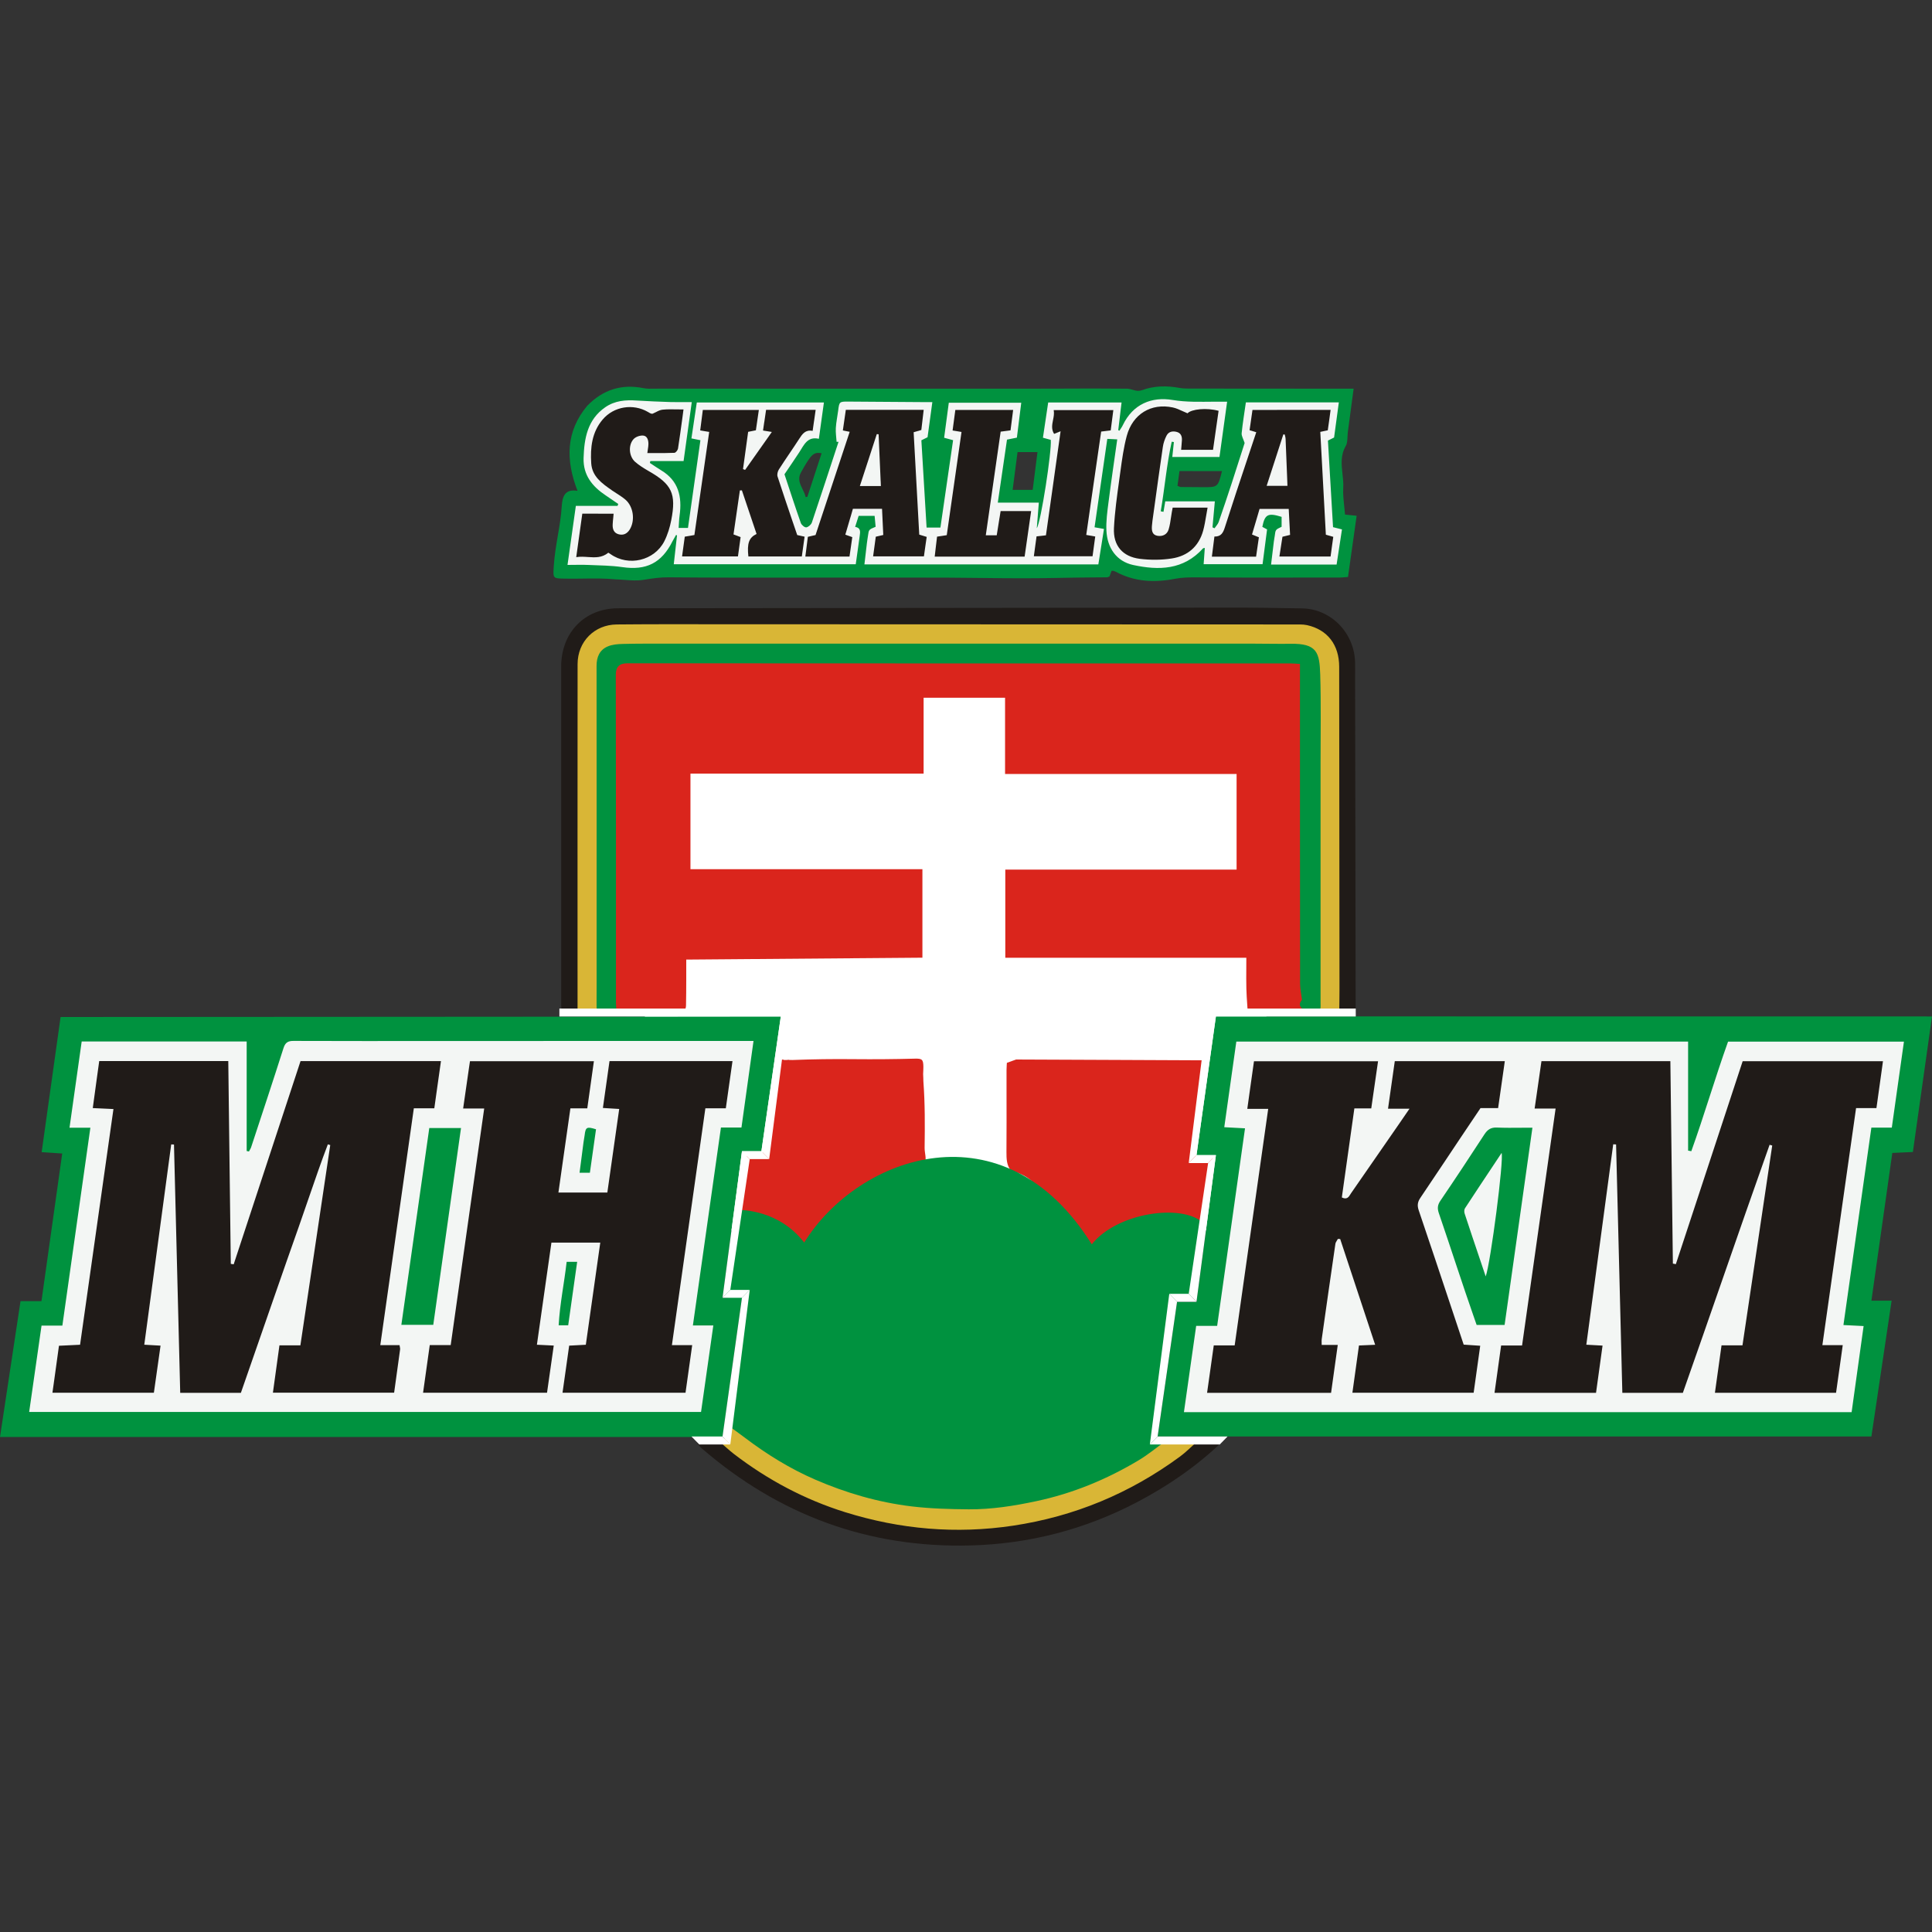
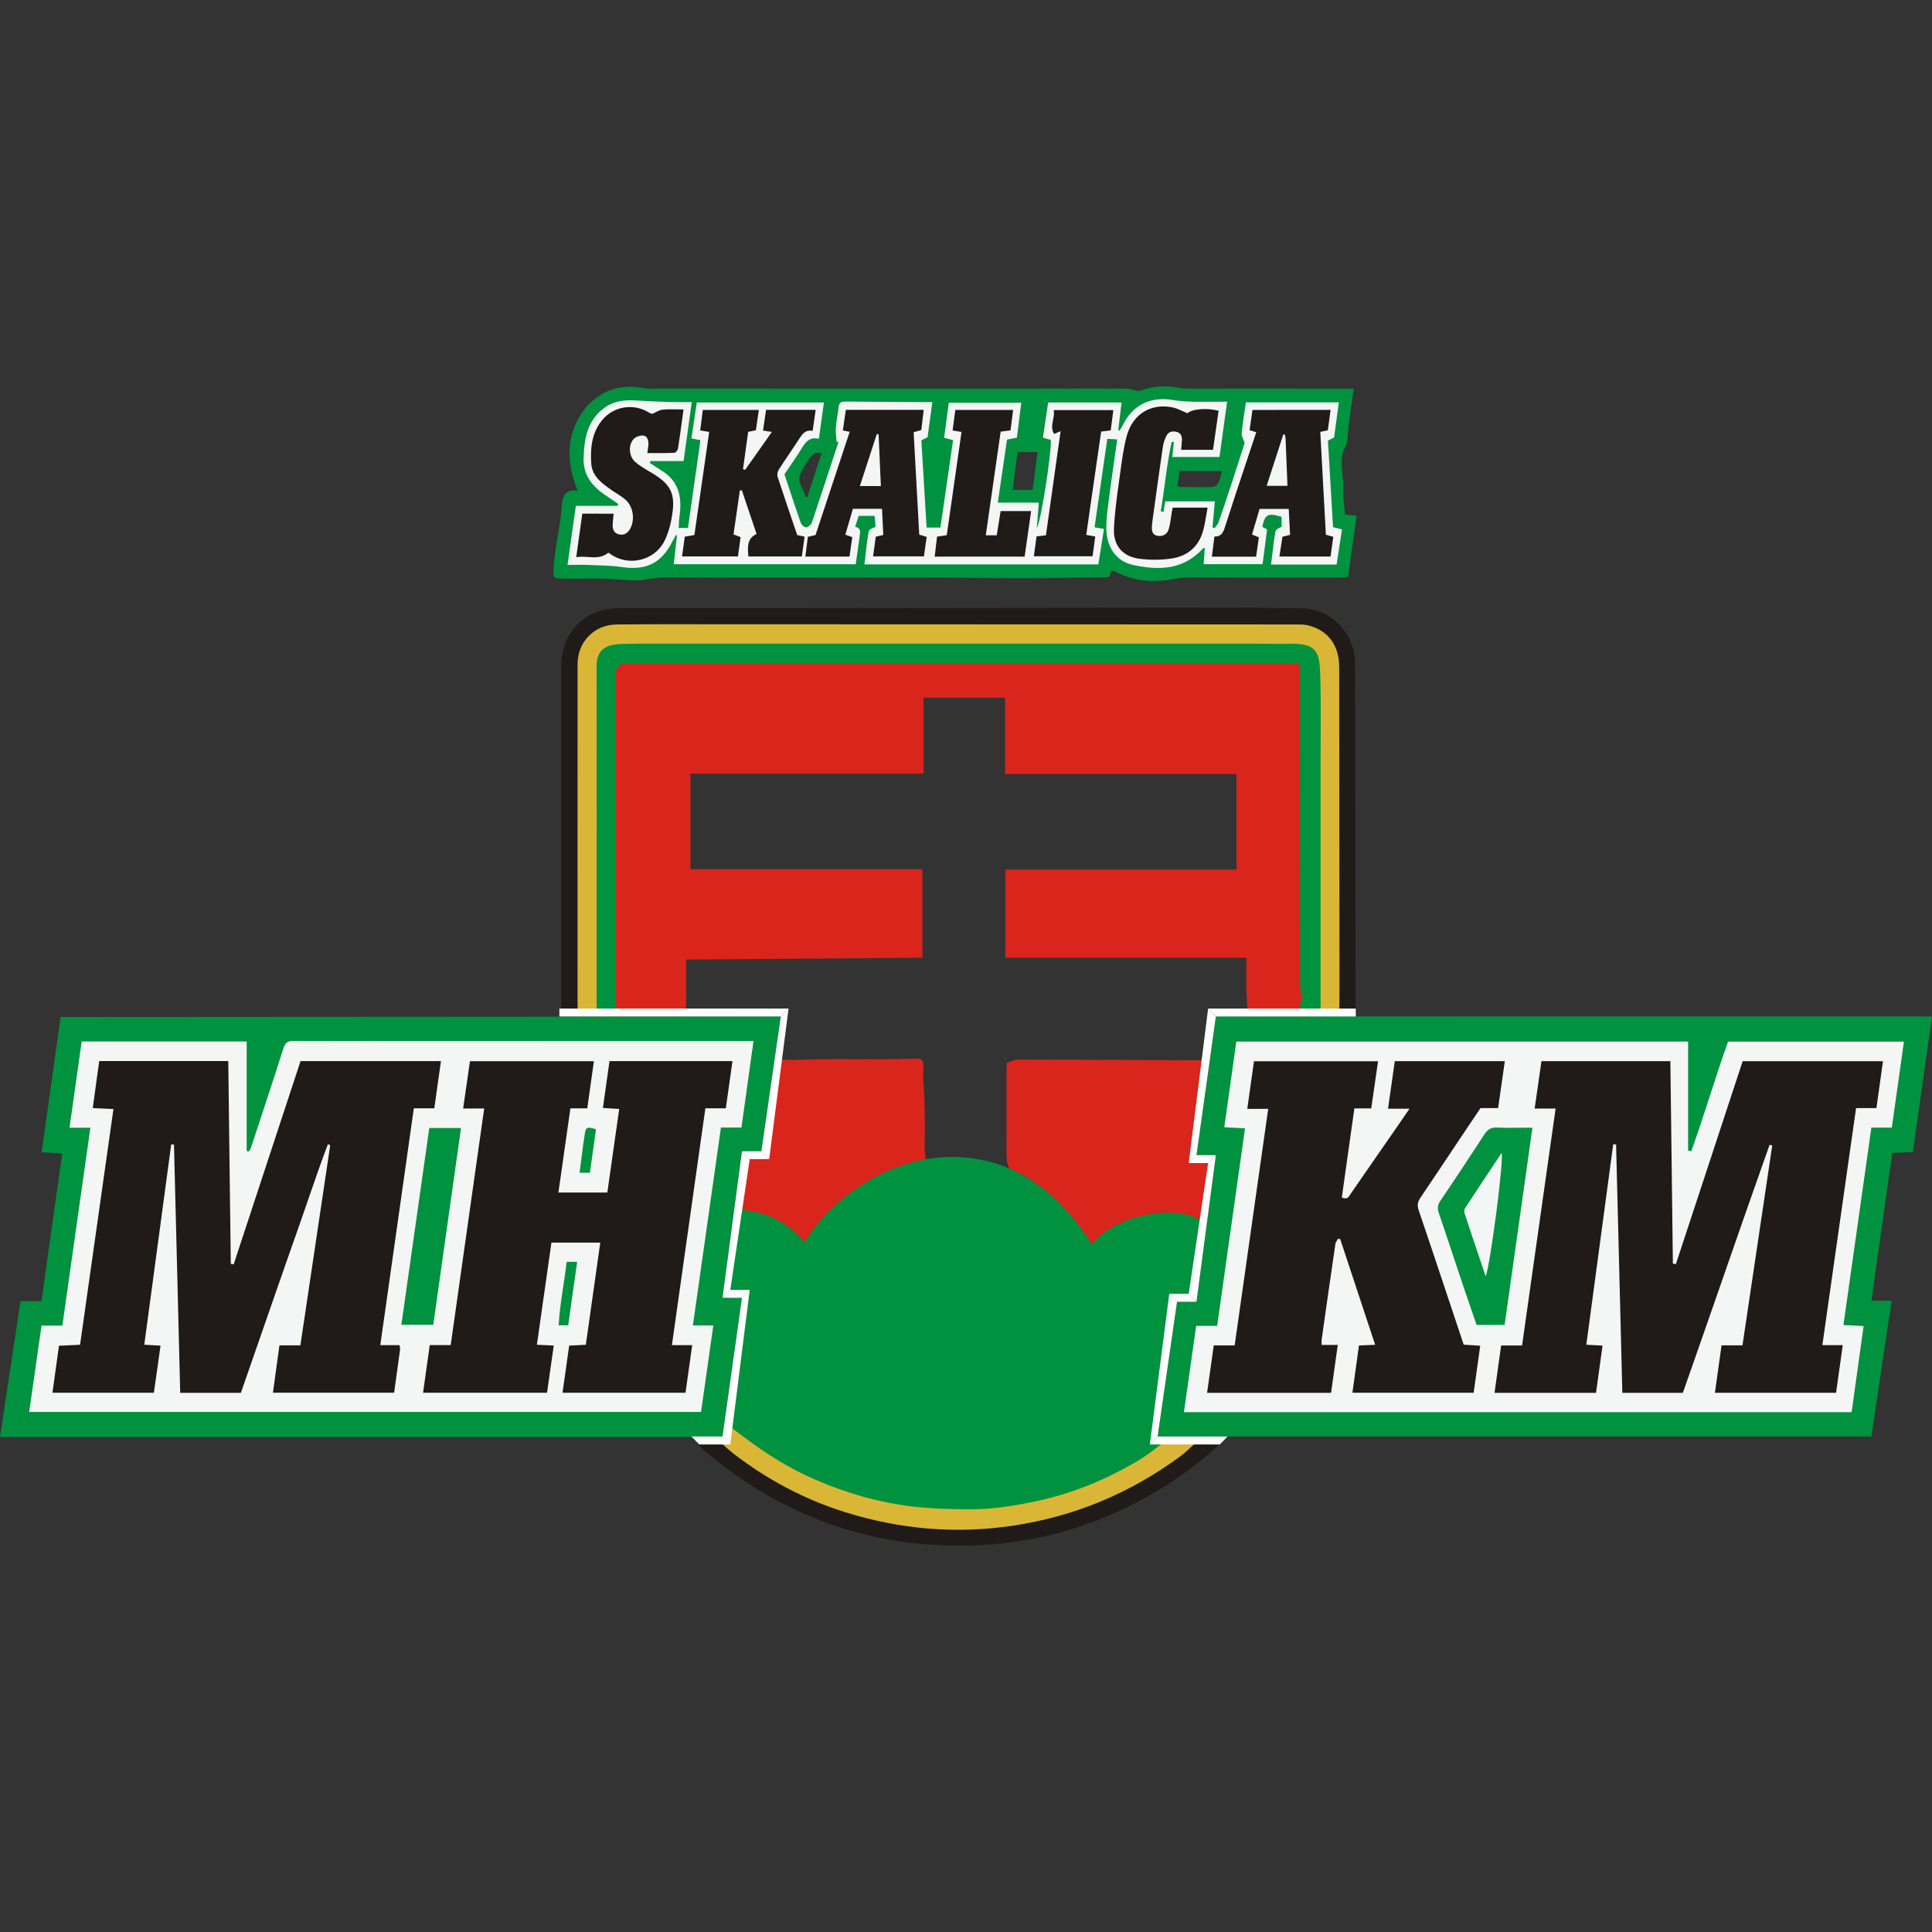
<svg xmlns="http://www.w3.org/2000/svg" width="50" height="50" viewBox="0 0 50 50" fill="none">
  <rect x="0" y="0" width="50" height="50" fill="#333333" stroke="none" />
  <path d="M15.745 26.21C15.815 26.2 15.885 26.19 15.955 26.18C16.542 26.184 17.129 26.188 17.716 26.192C17.667 26.204 17.617 26.227 17.568 26.227C16.979 26.23 16.39 26.227 15.802 26.227C15.783 26.226 15.764 26.216 15.745 26.21Z" fill="#D9B636" />
-   <path d="M33.631 26.179C33.674 26.189 33.717 26.199 33.762 26.209C33.281 26.214 32.8 26.22 32.321 26.221C32.311 26.221 32.301 26.195 32.291 26.181C32.737 26.181 33.184 26.18 33.631 26.179Z" fill="#D9B636" />
  <path d="M20.299 27.432C20.259 27.434 20.218 27.436 20.177 27.438C20.218 27.436 20.259 27.434 20.299 27.432Z" fill="#F3F6F4" />
  <path d="M26.052 27.393L26.036 27.404H26.017C26.029 27.401 26.041 27.396 26.052 27.393Z" fill="#F3F6F4" />
-   <rect x="16.689" y="17.384" width="16.086" height="14.46" fill="white" />
  <path d="M20.07 27.732C20.081 27.652 20.092 27.572 20.103 27.493C20.128 27.474 20.152 27.456 20.177 27.439C20.216 27.412 20.258 27.418 20.299 27.433C20.327 27.433 20.354 27.431 20.382 27.431C20.395 27.424 20.409 27.424 20.422 27.431C20.45 27.431 20.478 27.433 20.506 27.433C21.04 27.412 21.573 27.405 22.107 27.411C22.626 27.416 23.148 27.412 23.669 27.398C23.866 27.392 23.894 27.419 23.897 27.608C23.896 27.637 23.896 27.665 23.895 27.694C23.889 27.763 23.889 27.831 23.895 27.899C23.896 27.928 23.896 27.956 23.897 27.984C23.94 28.558 23.937 29.131 23.929 29.705C23.927 29.849 23.991 29.992 23.926 30.135C23.733 30.194 23.536 30.241 23.349 30.316C23.13 30.403 22.918 30.511 22.706 30.616C22.325 30.802 22.05 31.122 21.742 31.404C21.549 31.581 21.404 31.797 21.221 31.98C21.128 32.072 21.077 32.207 20.996 32.341C20.807 32.223 20.661 32.116 20.502 32.035C20.17 31.867 19.831 31.724 19.446 31.73C19.126 31.736 19.117 31.718 19.106 31.395C19.105 31.361 19.096 31.327 19.09 31.294C19.029 31.041 19.161 30.808 19.162 30.56C19.162 30.437 19.2 30.315 19.216 30.192C19.249 29.937 19.294 29.884 19.553 29.884C19.726 29.884 19.774 29.819 19.804 29.648C19.91 29.05 19.994 28.449 20.05 27.844C20.056 27.811 20.062 27.778 20.067 27.745C20.068 27.744 20.07 27.732 20.07 27.732Z" fill="#DA251C" />
  <path d="M32.278 25.995C32.283 26.058 32.287 26.12 32.291 26.182C32.639 26.229 32.989 26.219 33.339 26.209C33.444 26.206 33.549 26.203 33.654 26.202C33.733 26.178 33.739 26.121 33.747 26.056C33.748 26.045 33.75 26.033 33.752 26.021C33.775 25.865 33.754 25.712 33.734 25.558C33.72 25.451 33.706 25.345 33.706 25.237C33.712 23.274 33.711 21.311 33.711 19.349C33.711 18.76 33.71 18.171 33.71 17.582C33.71 17.104 33.698 17.092 33.232 17.092H20.548C20.144 17.092 19.74 17.092 19.336 17.092C18.326 17.091 17.316 17.091 16.307 17.093C15.952 17.094 15.867 17.178 15.867 17.534C15.865 20.328 15.866 23.122 15.867 25.917C15.867 25.927 15.867 25.937 15.867 25.948C15.866 26.034 15.865 26.122 15.925 26.196C16.144 26.224 16.363 26.219 16.583 26.215C16.665 26.213 16.748 26.211 16.831 26.211C16.914 26.211 16.998 26.213 17.082 26.215C17.293 26.22 17.504 26.224 17.715 26.194C17.72 26.176 17.725 26.158 17.73 26.14C17.742 26.1 17.754 26.06 17.754 26.02C17.759 25.804 17.759 25.589 17.76 25.373C17.76 25.311 17.76 25.249 17.76 25.188V24.834C19.818 24.817 21.845 24.801 23.872 24.785V22.495H17.869V20.021H23.903V18.058H26.011V20.03H32.003V22.505H26.017V24.787H32.255C32.255 24.88 32.254 24.97 32.254 25.057C32.252 25.241 32.252 25.414 32.256 25.588C32.259 25.723 32.269 25.859 32.278 25.995Z" fill="#DA251C" />
  <path d="M28.934 27.431C28.051 27.428 27.174 27.424 26.297 27.42C26.221 27.447 26.145 27.474 26.058 27.506C26.057 27.526 26.055 27.546 26.054 27.566C26.051 27.607 26.049 27.648 26.049 27.689C26.049 27.891 26.049 28.093 26.049 28.294C26.05 28.799 26.051 29.303 26.047 29.808C26.046 29.989 26.051 30.16 26.164 30.297C26.41 30.362 26.62 30.464 26.791 30.652C26.812 30.675 26.833 30.699 26.854 30.723C26.971 30.855 27.091 30.99 27.238 31.065C27.417 31.157 27.531 31.306 27.644 31.455C27.719 31.554 27.794 31.653 27.888 31.735C27.907 31.751 27.913 31.782 27.92 31.813C27.923 31.831 27.927 31.85 27.934 31.866C28.008 32.051 28.107 32.215 28.254 32.31C28.311 32.277 28.364 32.247 28.415 32.218C28.515 32.161 28.606 32.11 28.695 32.053C29.058 31.825 29.464 31.709 29.876 31.667C30.166 31.637 30.458 31.644 30.751 31.651C30.88 31.654 31.009 31.658 31.138 31.658C31.14 31.65 31.142 31.643 31.144 31.635C31.145 31.63 31.147 31.624 31.149 31.619C31.146 31.61 31.143 31.602 31.139 31.594C31.126 31.564 31.114 31.536 31.163 31.516C31.237 30.998 31.312 30.479 31.388 29.94C31.2 29.925 31.041 29.913 30.856 29.899C30.919 29.45 30.98 29.006 31.043 28.557C31.094 28.189 31.145 27.819 31.198 27.441C30.436 27.437 29.683 27.434 28.934 27.431Z" fill="#DA251C" />
  <path d="M28.255 32.204C28.904 31.382 30.585 31.142 31.131 31.644C31.227 31.828 31.144 32.014 31.121 32.192C31.071 32.574 31.005 32.955 30.962 33.338C30.937 33.559 30.871 33.625 30.639 33.615C30.445 33.608 30.363 33.671 30.336 33.874C30.239 34.597 30.141 35.321 30.031 36.043C29.973 36.423 29.92 36.805 29.886 37.176C29.952 37.265 30.051 37.232 30.117 37.279C30.192 37.407 30.078 37.455 30.013 37.505C29.812 37.659 29.591 37.785 29.373 37.912C28.184 38.6 26.904 39.008 25.544 39.099C24.105 39.196 22.698 39.011 21.349 38.451C20.454 38.079 19.636 37.583 18.886 36.964C18.854 36.938 18.82 36.913 18.803 36.873C18.785 36.553 18.874 36.247 18.914 35.934C19.003 35.223 19.098 34.514 19.215 33.808C19.224 33.756 19.228 33.697 19.185 33.647C19.121 33.604 19.043 33.627 18.971 33.619C18.773 33.601 18.717 33.537 18.746 33.338C18.794 33.005 18.822 32.669 18.89 32.337C18.947 32.06 18.965 31.777 19.015 31.498C19.027 31.43 19.022 31.358 19.081 31.309C19.205 31.316 20.157 31.309 20.812 32.157C22.218 29.895 25.988 28.562 28.255 32.204Z" fill="#00923F" />
  <path d="M34.66 26.184C34.459 26.193 34.257 26.202 34.056 26.21C34.099 26.055 34.108 25.897 34.108 25.736C34.107 23.045 34.107 20.354 34.108 17.662C34.108 17.481 34.092 17.302 34.059 17.125C34.018 16.907 33.894 16.785 33.679 16.751C33.571 16.734 33.463 16.727 33.354 16.727C27.656 16.727 21.958 16.727 16.259 16.727C16.239 16.727 16.218 16.727 16.198 16.728C15.713 16.743 15.503 16.848 15.505 17.433C15.518 20.201 15.51 22.967 15.51 25.735C15.51 25.895 15.512 26.054 15.56 26.209C15.358 26.198 15.155 26.188 14.954 26.176C14.878 26.098 14.889 25.997 14.889 25.901C14.887 23.015 14.885 20.131 14.89 17.245C14.891 16.553 15.341 16.099 16.022 16.094C17.035 16.087 18.049 16.092 19.061 16.092C23.821 16.092 28.581 16.092 33.34 16.092C33.456 16.092 33.572 16.088 33.687 16.098C34.214 16.145 34.599 16.498 34.7 17.026C34.727 17.164 34.73 17.302 34.73 17.441C34.73 20.229 34.73 23.018 34.729 25.806C34.729 25.935 34.759 26.073 34.66 26.184Z" fill="#D9B636" />
  <path d="M15.56 26.209C15.451 26.199 15.439 26.127 15.439 26.034C15.442 25.639 15.44 25.243 15.44 24.848C15.44 22.31 15.442 19.772 15.439 17.233C15.439 17 15.519 16.82 15.725 16.731C15.845 16.679 15.988 16.668 16.122 16.665C16.496 16.655 16.87 16.658 17.244 16.658C22.323 16.658 27.402 16.658 32.481 16.658C32.786 16.658 33.093 16.666 33.399 16.661C34.083 16.65 34.149 16.885 34.167 17.451C34.191 18.22 34.175 18.99 34.176 19.761C34.176 21.827 34.176 23.894 34.176 25.961C34.176 26.064 34.196 26.176 34.058 26.212C33.96 26.212 33.862 26.212 33.764 26.212C33.719 26.207 33.667 26.236 33.633 26.181C33.653 26.151 33.694 26.096 33.69 26.092C33.589 25.995 33.667 25.917 33.695 25.871C33.675 25.712 33.646 25.585 33.646 25.46C33.643 22.833 33.643 20.205 33.643 17.577C33.643 17.453 33.643 17.329 33.643 17.182C33.544 17.177 33.466 17.169 33.388 17.169C27.671 17.169 21.955 17.171 16.238 17.166C16.028 17.166 15.937 17.256 15.937 17.468C15.943 20.297 15.941 23.126 15.941 25.955C15.941 26.031 15.951 26.107 15.956 26.182C15.894 26.245 15.816 26.202 15.746 26.213C15.684 26.211 15.621 26.21 15.56 26.209Z" fill="#00923F" />
  <path d="M34.66 26.184C34.662 25.991 34.666 25.797 34.666 25.602C34.664 22.82 34.662 20.038 34.658 17.256C34.657 16.687 34.355 16.297 33.829 16.179C33.77 16.166 33.708 16.161 33.648 16.161C28.153 16.158 22.657 16.156 17.163 16.155C16.762 16.155 16.361 16.158 15.96 16.161C15.388 16.166 14.948 16.602 14.948 17.188C14.945 20.156 14.947 23.126 14.947 26.095C14.947 26.123 14.952 26.151 14.955 26.177C14.824 26.191 14.692 26.205 14.539 26.22C14.532 26.13 14.524 26.071 14.524 26.011C14.523 23.091 14.522 20.172 14.523 17.252C14.523 16.368 15.134 15.743 15.995 15.742C21.271 15.736 26.546 15.729 31.822 15.725C32.447 15.724 33.073 15.734 33.697 15.745C34.452 15.757 35.061 16.388 35.07 17.161C35.072 17.299 35.07 17.439 35.07 17.577C35.075 20.379 35.08 23.181 35.084 25.982C35.084 26.05 35.084 26.117 35.084 26.215C34.926 26.202 34.793 26.194 34.66 26.184Z" fill="#201B18" />
  <path d="M31.637 37.305C30.981 37.938 30.24 38.448 29.44 38.869C28.083 39.583 26.638 39.956 25.114 39.996C22.482 40.065 20.164 39.214 18.158 37.481C18.089 37.422 18.045 37.334 17.99 37.259C18.195 37.197 18.4 37.211 18.606 37.255C19.135 37.668 19.676 38.064 20.267 38.384C21.325 38.955 22.447 39.314 23.635 39.454C24.06 39.504 24.485 39.551 24.915 39.539C26.247 39.501 27.53 39.233 28.752 38.679C29.558 38.313 30.3 37.845 30.978 37.266C31.153 37.204 31.334 37.226 31.514 37.226C31.569 37.225 31.616 37.244 31.637 37.305Z" fill="#201B18" />
  <path d="M18.624 37.311C18.738 37.282 18.79 37.209 18.793 37.087C18.795 37.019 18.821 36.952 18.836 36.886C18.984 36.993 19.133 37.098 19.279 37.209C19.846 37.639 20.449 38.011 21.097 38.292C21.894 38.637 22.723 38.88 23.591 38.985C24.085 39.044 24.576 39.057 25.07 39.061C25.663 39.065 26.243 38.973 26.819 38.85C27.76 38.65 28.64 38.288 29.468 37.792C29.716 37.644 29.941 37.455 30.177 37.286C30.439 37.299 30.7 37.312 30.961 37.326C30.819 37.451 30.686 37.588 30.534 37.699C29.238 38.65 27.804 39.246 26.22 39.484C24.744 39.706 23.297 39.579 21.875 39.136C20.828 38.809 19.869 38.3 18.993 37.628C18.865 37.529 18.747 37.417 18.624 37.311Z" fill="#D9B636" />
  <path d="M20.07 27.732C20.08 27.732 20.09 27.733 20.1 27.733C20.089 27.736 20.079 27.74 20.068 27.743L20.07 27.732Z" fill="#F3F6F4" />
  <path d="M0.531 33.674C0.706 33.674 0.878 33.674 1.073 33.674C1.254 32.389 1.43 31.131 1.61 29.853C1.432 29.841 1.268 29.83 1.078 29.818C1.244 28.637 1.404 27.484 1.568 26.32C7.792 26.32 20.207 26.306 20.207 26.306L19.705 29.793H19.202L18.7 33.587H19.202L18.7 37.189H0L0.531 33.674Z" fill="#00923F" />
  <path d="M0.134 36.391C0.123 36.458 0.111 36.526 0.1 36.592C0.112 36.526 0.123 36.459 0.134 36.391Z" fill="#F3F6F4" />
  <path d="M2.339 29.185C2.146 29.185 1.986 29.185 1.799 29.185C1.907 28.425 2.01 27.696 2.114 26.954C3.533 26.954 4.937 26.954 6.384 26.954C6.384 27.901 6.384 28.845 6.384 29.788C6.404 29.792 6.423 29.796 6.443 29.8C6.462 29.762 6.487 29.727 6.5 29.688C6.781 28.834 7.064 27.982 7.336 27.127C7.383 26.979 7.453 26.938 7.598 26.939C8.849 26.944 10.101 26.942 11.351 26.941C13.981 26.941 16.612 26.941 19.242 26.94C19.316 26.94 19.388 26.94 19.501 26.94C19.395 27.698 19.294 28.427 19.189 29.18C19.013 29.18 18.847 29.18 18.658 29.18C18.416 30.89 18.177 32.58 17.932 34.302C18.117 34.302 18.275 34.302 18.461 34.302C18.352 35.068 18.249 35.798 18.143 36.541C12.352 36.541 6.571 36.541 0.755 36.541C0.862 35.79 0.968 35.055 1.075 34.306C1.257 34.306 1.418 34.306 1.614 34.306C1.856 32.602 2.095 30.909 2.339 29.185Z" fill="#F3F6F4" />
  <path d="M7.712 27.662C7.156 29.351 6.602 31.035 6.048 32.72C6.042 32.719 6.035 32.718 6.029 32.717C6.01 32.714 5.992 32.71 5.973 32.709C5.963 31.887 5.953 31.065 5.942 30.242C5.931 29.317 5.92 28.39 5.908 27.46H2.568C2.545 27.624 2.523 27.787 2.5 27.951C2.467 28.191 2.434 28.432 2.401 28.677C2.514 28.682 2.619 28.687 2.724 28.692C2.793 28.695 2.863 28.699 2.936 28.702C2.649 30.729 2.366 32.727 2.082 34.732L2.072 34.802C1.882 34.811 1.71 34.819 1.526 34.828C1.486 35.119 1.447 35.4 1.408 35.682C1.391 35.802 1.374 35.922 1.357 36.044H3.982L3.99 35.99C4.045 35.6 4.099 35.222 4.155 34.825C4.003 34.816 3.879 34.809 3.734 34.801C3.968 33.059 4.199 31.339 4.431 29.617L4.503 29.62L4.508 29.831C4.56 31.899 4.611 33.968 4.664 36.047H6.234C6.485 35.323 6.735 34.605 6.984 33.888C7.036 33.74 7.087 33.593 7.138 33.445C7.337 32.874 7.535 32.304 7.737 31.735C7.824 31.488 7.909 31.241 7.994 30.993C8.153 30.532 8.311 30.07 8.485 29.615C8.495 29.618 8.505 29.621 8.516 29.625C8.526 29.628 8.536 29.631 8.546 29.634L8.544 29.653C8.288 31.369 8.033 33.084 7.774 34.817H7.232C7.174 35.237 7.119 35.636 7.063 36.043H10.2C10.254 35.659 10.305 35.29 10.355 34.92C10.357 34.904 10.354 34.886 10.349 34.862C10.346 34.848 10.343 34.832 10.34 34.812H9.842C10.008 33.645 10.171 32.489 10.335 31.333C10.46 30.45 10.585 29.568 10.71 28.683H11.24C11.259 28.543 11.279 28.405 11.298 28.268C11.336 27.999 11.374 27.733 11.412 27.461H7.778L7.712 27.662Z" fill="#201B18" />
  <path d="M11.664 34.811H11.122C11.062 35.239 11.007 35.633 10.949 36.044H14.157C14.216 35.635 14.272 35.24 14.331 34.823C14.207 34.817 14.1 34.812 13.988 34.806C13.957 34.805 13.927 34.803 13.895 34.802C13.972 34.261 14.047 33.73 14.122 33.204C14.172 32.854 14.222 32.506 14.271 32.159H15.535C15.409 33.048 15.285 33.923 15.161 34.802C15.005 34.81 14.872 34.817 14.73 34.825C14.704 35.008 14.679 35.187 14.654 35.366C14.622 35.591 14.591 35.815 14.558 36.044H17.741L17.742 36.038C17.799 35.631 17.854 35.238 17.914 34.812H17.389C17.68 32.753 17.966 30.726 18.255 28.683H18.784C18.825 28.398 18.864 28.121 18.903 27.841C18.921 27.715 18.939 27.589 18.957 27.461H15.774C15.757 27.583 15.74 27.704 15.723 27.825C15.683 28.107 15.644 28.387 15.603 28.674C15.642 28.677 15.679 28.679 15.715 28.681C15.821 28.688 15.921 28.694 16.025 28.7C15.971 29.084 15.917 29.46 15.864 29.834C15.815 30.178 15.766 30.52 15.718 30.862H14.452C14.488 30.607 14.524 30.353 14.56 30.101C14.628 29.628 14.695 29.159 14.762 28.684H15.199L15.201 28.668C15.258 28.259 15.314 27.864 15.37 27.464H12.163L12.142 27.604C12.09 27.964 12.039 28.316 11.986 28.688H12.531C12.387 29.701 12.245 30.708 12.102 31.714C11.956 32.745 11.811 33.776 11.664 34.811Z" fill="#201B18" />
  <path d="M11.213 34.287C10.919 34.287 10.665 34.287 10.387 34.287C10.63 32.578 10.87 30.89 11.11 29.193C11.387 29.193 11.643 29.193 11.931 29.193C11.691 30.9 11.452 32.592 11.213 34.287Z" fill="#00923F" />
  <path d="M14.705 34.299C14.612 34.299 14.552 34.299 14.458 34.299C14.489 33.743 14.602 33.208 14.665 32.656C14.753 32.656 14.824 32.656 14.937 32.656C14.859 33.203 14.784 33.743 14.705 34.299Z" fill="#00923F" />
  <path d="M15.425 29.226C15.373 29.595 15.32 29.966 15.266 30.351C15.176 30.351 15.099 30.351 14.999 30.351C15.034 30.078 15.067 29.822 15.101 29.564C15.109 29.503 15.122 29.442 15.13 29.381C15.155 29.169 15.185 29.151 15.425 29.226Z" fill="#00923F" />
  <path d="M31.468 26.304L50 26.306C49.833 27.493 49.67 28.647 49.505 29.814C49.325 29.822 49.165 29.83 48.973 29.838L48.432 33.661H48.955L48.432 37.176H29.959L30.462 33.69H30.965L31.468 29.895H30.965L31.468 26.304Z" fill="#00923F" />
  <path d="M48.451 37.174L48.449 37.176L48.451 37.174Z" fill="#F3F6F4" />
  <path d="M48.484 37.136C48.487 37.121 48.491 37.106 48.494 37.091C48.491 37.106 48.487 37.121 48.484 37.136Z" fill="#F3F6F4" />
  <path d="M30.64 36.546C30.745 35.799 30.849 35.066 30.957 34.313C31.134 34.313 31.3 34.313 31.5 34.313C31.741 32.606 31.979 30.918 32.221 29.201C32.037 29.191 31.872 29.182 31.684 29.172C31.789 28.429 31.892 27.7 31.996 26.956C35.89 26.956 39.77 26.956 43.688 26.956C43.688 27.9 43.688 28.838 43.688 29.778C43.715 29.783 43.743 29.788 43.771 29.793C44.106 28.86 44.383 27.905 44.722 26.957C46.226 26.957 47.731 26.957 49.274 26.957C49.169 27.699 49.067 28.428 48.96 29.182C48.78 29.182 48.614 29.182 48.431 29.182C48.188 30.895 47.95 32.583 47.708 34.292C47.891 34.301 48.044 34.309 48.23 34.318C48.125 35.069 48.022 35.804 47.92 36.546C42.155 36.546 36.411 36.546 30.64 36.546Z" fill="#F3F6F4" />
  <path d="M47.69 34.812H47.163C47.223 34.392 47.282 33.973 47.341 33.555C47.572 31.922 47.802 30.305 48.035 28.677H48.562C48.608 28.344 48.653 28.025 48.698 27.704C48.709 27.624 48.72 27.544 48.731 27.464H45.1C44.781 28.433 44.463 29.397 44.147 30.36C43.888 31.146 43.629 31.931 43.371 32.716C43.346 32.711 43.319 32.707 43.294 32.702C43.274 30.984 43.252 29.265 43.23 27.545L43.229 27.462H39.893C39.851 27.76 39.808 28.052 39.765 28.353C39.749 28.463 39.733 28.575 39.716 28.689H40.259C40.058 30.109 39.859 31.516 39.659 32.927C39.57 33.557 39.48 34.188 39.391 34.821H38.849C38.812 35.084 38.777 35.337 38.742 35.59C38.72 35.742 38.699 35.893 38.678 36.047H41.305C41.361 35.638 41.416 35.238 41.474 34.824C41.321 34.816 41.195 34.809 41.054 34.801C41.288 33.059 41.519 31.337 41.75 29.614C41.762 29.614 41.775 29.615 41.787 29.616C41.799 29.616 41.812 29.617 41.824 29.618C41.878 31.758 41.932 33.898 41.986 36.047H43.552C43.896 35.071 44.235 34.095 44.574 33.12C44.979 31.954 45.384 30.789 45.797 29.627C45.82 29.633 45.842 29.64 45.865 29.646C45.61 31.362 45.354 33.077 45.095 34.818H44.553C44.521 35.045 44.491 35.263 44.461 35.48C44.435 35.668 44.409 35.855 44.382 36.045H47.517C47.559 35.743 47.601 35.446 47.644 35.142C47.659 35.033 47.674 34.923 47.69 34.812Z" fill="#201B18" />
  <path d="M35.357 34.813C35.297 34.816 35.236 34.819 35.17 34.821C35.119 35.195 35.069 35.55 35.018 35.915L35 36.044H38.138C38.195 35.633 38.251 35.238 38.308 34.828C38.147 34.817 38.015 34.808 37.88 34.799C37.767 34.463 37.656 34.128 37.545 33.794C37.269 32.967 36.996 32.145 36.717 31.325C36.673 31.197 36.687 31.106 36.759 31C36.98 30.672 37.2 30.343 37.42 30.014C37.544 29.828 37.668 29.642 37.792 29.456C37.964 29.199 38.136 28.944 38.315 28.678H38.771C38.823 28.311 38.874 27.957 38.926 27.593L38.944 27.463H36.097L36.081 27.575C36.029 27.945 35.977 28.306 35.922 28.693H36.478C36.367 28.853 36.283 28.976 36.199 29.099C35.788 29.694 35.378 30.288 34.965 30.881C34.959 30.891 34.952 30.901 34.946 30.911C34.904 30.979 34.856 31.054 34.727 30.99L34.734 30.936C34.84 30.19 34.944 29.444 35.051 28.685H35.488C35.5 28.598 35.513 28.512 35.525 28.427C35.571 28.107 35.617 27.792 35.664 27.465H32.453C32.415 27.733 32.377 27.999 32.339 28.273C32.32 28.412 32.3 28.553 32.28 28.697H32.821C32.53 30.746 32.244 32.767 31.953 34.819H31.412C31.383 35.027 31.355 35.227 31.327 35.424C31.298 35.633 31.269 35.838 31.239 36.047H34.448L34.474 35.86C34.523 35.513 34.57 35.171 34.621 34.807H34.205C34.205 34.784 34.204 34.764 34.204 34.746C34.203 34.712 34.202 34.684 34.206 34.658C34.323 33.835 34.439 33.012 34.56 32.19C34.565 32.159 34.583 32.13 34.601 32.102C34.609 32.089 34.617 32.076 34.624 32.063C34.634 32.063 34.644 32.064 34.654 32.064C34.664 32.065 34.673 32.065 34.684 32.066C34.983 32.971 35.283 33.877 35.589 34.803C35.505 34.806 35.431 34.81 35.357 34.813Z" fill="#201B18" />
  <path fill-rule="evenodd" clip-rule="evenodd" d="M39.365 31.273C39.462 30.58 39.56 29.885 39.659 29.185C39.563 29.185 39.471 29.186 39.379 29.186C39.158 29.188 38.947 29.19 38.737 29.181C38.588 29.175 38.499 29.232 38.42 29.352C38.044 29.929 37.666 30.504 37.279 31.072C37.203 31.183 37.195 31.273 37.237 31.396C37.392 31.849 37.543 32.303 37.694 32.758C37.77 32.985 37.846 33.212 37.922 33.439C37.989 33.639 38.059 33.839 38.127 34.036C38.157 34.121 38.186 34.205 38.215 34.289H38.939C39.081 33.283 39.223 32.28 39.365 31.273ZM38.304 32.601C38.352 32.743 38.4 32.887 38.45 33.034C38.577 32.681 38.924 30.004 38.861 29.838C38.797 29.935 38.733 30.03 38.67 30.126C38.413 30.512 38.162 30.89 37.913 31.271C37.891 31.305 37.891 31.367 37.905 31.408C38.034 31.802 38.166 32.193 38.304 32.601Z" fill="#00923F" />
  <path fill-rule="evenodd" clip-rule="evenodd" d="M16.651 10.045C16.085 9.932 15.605 10.085 15.2 10.499C14.644 11.162 14.634 11.899 14.946 12.703C14.608 12.644 14.553 12.87 14.538 13.1C14.522 13.359 14.479 13.614 14.435 13.869C14.393 14.122 14.35 14.375 14.333 14.632C14.322 14.804 14.313 14.889 14.35 14.931C14.387 14.973 14.47 14.973 14.639 14.975C14.787 14.978 14.935 14.976 15.083 14.974C15.368 14.97 15.652 14.966 15.937 14.994C16.01 14.996 16.084 15.002 16.158 15.007C16.322 15.02 16.486 15.032 16.645 15.007C16.659 15.005 16.672 15.003 16.686 15.001C16.889 14.969 17.086 14.939 17.297 14.941C18.419 14.951 19.54 14.95 20.662 14.949C21.035 14.948 21.409 14.948 21.783 14.948C21.969 14.948 22.155 14.948 22.342 14.948C23.086 14.947 23.831 14.947 24.576 14.95C24.864 14.951 25.153 14.954 25.442 14.958C25.778 14.962 26.115 14.966 26.452 14.966C26.77 14.967 27.087 14.961 27.404 14.956C27.562 14.953 27.721 14.95 27.879 14.948C28.008 14.946 28.138 14.945 28.267 14.944C28.396 14.943 28.525 14.942 28.654 14.941C28.667 14.94 28.678 14.934 28.691 14.928C28.698 14.925 28.706 14.921 28.714 14.918C28.732 14.869 28.75 14.819 28.767 14.773C28.775 14.773 28.782 14.773 28.788 14.773C28.801 14.773 28.81 14.772 28.818 14.774C28.838 14.78 28.857 14.787 28.875 14.796C29.361 15.059 29.879 15.082 30.403 14.98C30.597 14.943 30.783 14.941 30.978 14.943C31.921 14.95 32.864 14.949 33.806 14.947C34.101 14.947 34.396 14.946 34.691 14.946C34.728 14.946 34.767 14.942 34.809 14.938C34.833 14.936 34.858 14.934 34.886 14.932C34.92 14.687 34.954 14.445 34.989 14.203C35.029 13.918 35.069 13.634 35.11 13.348C35.063 13.343 35.022 13.339 34.983 13.335C34.922 13.329 34.867 13.323 34.809 13.317C34.803 13.242 34.796 13.169 34.788 13.096C34.771 12.935 34.754 12.779 34.763 12.624C34.77 12.505 34.757 12.384 34.743 12.264C34.717 12.022 34.69 11.78 34.827 11.544C34.865 11.479 34.869 11.394 34.873 11.309C34.874 11.271 34.876 11.233 34.88 11.197C34.93 10.828 34.979 10.459 35.032 10.059H34.793C34.346 10.059 33.9 10.059 33.453 10.058C32.56 10.058 31.667 10.057 30.775 10.056C30.693 10.056 30.611 10.054 30.531 10.04C30.198 9.978 29.87 9.981 29.547 10.1C29.507 10.114 29.458 10.118 29.415 10.112C29.381 10.107 29.347 10.097 29.312 10.087C29.265 10.073 29.218 10.06 29.17 10.059C28.589 10.052 28.008 10.054 27.427 10.057C27.099 10.058 26.771 10.059 26.443 10.059C24.199 10.057 21.955 10.057 19.711 10.058C18.813 10.058 17.915 10.058 17.017 10.058C16.989 10.058 16.961 10.059 16.932 10.059C16.838 10.061 16.743 10.063 16.651 10.045ZM26.207 12.677C26.25 12.353 26.29 12.042 26.334 11.7H26.85C26.806 12.039 26.767 12.35 26.726 12.677H26.207ZM31.625 12.192C31.519 12.61 31.519 12.61 31.125 12.608C30.936 12.608 30.747 12.607 30.556 12.604C30.545 12.604 30.533 12.599 30.515 12.591C30.504 12.586 30.491 12.58 30.473 12.574C30.489 12.453 30.506 12.328 30.525 12.191C30.899 12.192 31.253 12.192 31.625 12.192H31.625ZM21.263 11.73L20.894 12.859C20.887 12.86 20.88 12.861 20.873 12.861C20.865 12.862 20.857 12.863 20.85 12.864C20.836 12.794 20.803 12.727 20.77 12.66C20.704 12.525 20.639 12.391 20.726 12.233C20.995 11.744 21.062 11.693 21.263 11.73Z" fill="#00923F" />
  <path d="M17.565 13.662C17.639 13.662 17.711 13.662 17.805 13.662C17.913 12.898 18.02 12.148 18.127 11.393C18.024 11.373 17.954 11.358 17.894 11.346C17.941 11.032 17.986 10.736 18.033 10.416C19.122 10.416 20.209 10.416 21.323 10.416C21.28 10.728 21.238 11.027 21.192 11.356C20.895 11.288 20.807 11.517 20.685 11.705C20.561 11.896 20.432 12.081 20.302 12.274C20.443 12.697 20.578 13.117 20.725 13.534C20.743 13.586 20.823 13.653 20.866 13.648C20.92 13.641 20.994 13.577 21.012 13.52C21.246 12.827 21.472 12.131 21.701 11.435C21.684 11.435 21.667 11.434 21.651 11.434C21.643 11.315 21.624 11.194 21.631 11.076C21.64 10.925 21.673 10.775 21.692 10.624C21.719 10.4 21.726 10.392 21.939 10.393C22.564 10.398 23.189 10.402 23.815 10.406C23.908 10.407 24.003 10.406 24.129 10.406C24.087 10.713 24.047 11.01 24.005 11.316C23.959 11.339 23.912 11.363 23.845 11.395C23.889 12.141 23.934 12.892 23.98 13.653C24.096 13.653 24.196 13.653 24.338 13.653C24.446 12.91 24.555 12.157 24.666 11.392C24.587 11.371 24.523 11.353 24.434 11.329C24.473 11.03 24.513 10.733 24.555 10.422C25.179 10.422 25.786 10.422 26.43 10.422C26.392 10.724 26.355 11.02 26.317 11.326C26.233 11.343 26.156 11.358 26.061 11.377C25.984 11.909 25.906 12.439 25.823 13.008C26.182 13.008 26.516 13.008 26.885 13.008C26.866 13.244 26.85 13.443 26.832 13.67C26.938 13.52 27.222 11.67 27.194 11.384C27.134 11.368 27.072 11.35 26.991 11.328C27.037 11.022 27.081 10.725 27.127 10.416C27.762 10.416 28.377 10.416 29.026 10.416C28.997 10.662 28.968 10.897 28.94 11.133C28.95 11.138 28.96 11.142 28.97 11.147C29 11.099 29.035 11.054 29.059 11.002C29.321 10.454 29.809 10.262 30.345 10.351C30.705 10.411 31.059 10.398 31.417 10.396C31.523 10.396 31.628 10.396 31.758 10.396C31.689 10.894 31.625 11.351 31.56 11.826C31.153 11.826 30.756 11.826 30.339 11.826C30.353 11.695 30.366 11.568 30.38 11.44C30.361 11.437 30.342 11.435 30.324 11.432C30.192 12.026 30.142 12.633 30.04 13.232C30.064 13.237 30.087 13.241 30.111 13.246C30.125 13.161 30.14 13.075 30.157 12.975C30.581 12.975 30.997 12.975 31.44 12.975C31.419 13.203 31.399 13.426 31.379 13.647C31.396 13.656 31.414 13.664 31.431 13.672C31.467 13.619 31.517 13.57 31.538 13.512C31.654 13.18 31.765 12.845 31.875 12.511C31.993 12.15 32.108 11.788 32.211 11.465C32.176 11.356 32.127 11.28 32.134 11.211C32.16 10.95 32.204 10.692 32.243 10.414C33.043 10.414 33.832 10.414 34.649 10.414C34.607 10.722 34.567 11.02 34.526 11.323C34.476 11.348 34.429 11.371 34.367 11.402C34.411 12.147 34.454 12.892 34.499 13.643C34.577 13.663 34.646 13.68 34.73 13.701C34.682 14.008 34.637 14.307 34.591 14.611C34.024 14.611 33.476 14.611 32.895 14.611C32.92 14.404 32.943 14.208 32.967 14.014C32.973 13.965 32.984 13.918 32.99 13.87C33.01 13.707 33.01 13.707 33.168 13.633C33.168 13.547 33.168 13.459 33.168 13.376C32.815 13.267 32.734 13.309 32.669 13.635C32.705 13.655 32.743 13.675 32.792 13.701C32.754 13.996 32.715 14.289 32.675 14.601C32.171 14.601 31.673 14.601 31.15 14.601C31.16 14.46 31.17 14.321 31.18 14.181C31.158 14.186 31.141 14.185 31.134 14.192C30.627 14.754 29.991 14.765 29.326 14.622C28.892 14.527 28.656 14.179 28.634 13.735C28.622 13.488 28.657 13.238 28.689 12.991C28.757 12.457 28.836 11.925 28.914 11.371C28.831 11.367 28.761 11.364 28.657 11.358C28.547 12.126 28.437 12.88 28.327 13.646C28.419 13.663 28.489 13.675 28.571 13.689C28.522 13.999 28.474 14.297 28.425 14.607C26.406 14.607 24.404 14.607 22.371 14.607C22.393 14.421 22.413 14.239 22.435 14.059C22.443 13.99 22.456 13.922 22.465 13.854C22.485 13.706 22.485 13.706 22.661 13.633C22.653 13.547 22.644 13.454 22.635 13.35C22.491 13.35 22.365 13.35 22.222 13.35C22.194 13.437 22.166 13.527 22.131 13.635C22.281 13.66 22.264 13.765 22.249 13.87C22.216 14.109 22.183 14.347 22.147 14.602C20.58 14.602 19.02 14.602 17.437 14.602C17.465 14.351 17.493 14.103 17.521 13.854C17.512 13.851 17.504 13.849 17.495 13.846C17.466 13.899 17.435 13.95 17.407 14.003C17.123 14.572 16.727 14.768 16.105 14.677C15.818 14.635 15.525 14.634 15.235 14.621C15.066 14.613 14.897 14.62 14.687 14.62C14.76 14.104 14.83 13.609 14.903 13.092C15.271 13.092 15.627 13.092 15.982 13.092C15.988 13.076 15.994 13.059 16 13.042C15.891 12.969 15.784 12.893 15.674 12.82C15.331 12.591 15.09 12.299 15.103 11.855C15.119 11.342 15.204 10.859 15.663 10.54C15.915 10.366 16.193 10.346 16.484 10.366C16.773 10.385 17.064 10.395 17.354 10.405C17.529 10.41 17.704 10.406 17.903 10.406C17.831 10.927 17.762 11.416 17.691 11.932C17.394 11.932 17.113 11.932 16.831 11.932C16.827 11.948 16.823 11.964 16.819 11.981C16.918 12.046 17.015 12.113 17.116 12.175C17.56 12.442 17.656 12.856 17.588 13.34C17.573 13.447 17.571 13.557 17.563 13.667L17.565 13.662Z" fill="#F3F6F4" />
  <path d="M31.216 13.344L31.216 13.344C31.227 13.277 31.239 13.209 31.252 13.138H31.252C30.927 13.138 30.64 13.138 30.349 13.137C30.345 13.159 30.342 13.178 30.338 13.195C30.334 13.215 30.331 13.233 30.327 13.252C30.32 13.297 30.313 13.342 30.306 13.387C30.291 13.493 30.275 13.598 30.245 13.699C30.205 13.835 30.087 13.889 29.952 13.866C29.813 13.84 29.803 13.724 29.812 13.606C29.815 13.564 29.819 13.523 29.825 13.482C29.838 13.388 29.851 13.294 29.864 13.2L29.866 13.188C29.94 12.648 30.015 12.107 30.094 11.569C30.108 11.468 30.143 11.367 30.189 11.276C30.242 11.17 30.346 11.149 30.454 11.178C30.566 11.208 30.595 11.298 30.587 11.405C30.583 11.454 30.579 11.503 30.575 11.556C30.572 11.583 30.57 11.612 30.568 11.641H31.393C31.422 11.441 31.45 11.245 31.477 11.05L31.479 11.038C31.498 10.902 31.517 10.767 31.537 10.632C31.229 10.547 30.835 10.587 30.733 10.696C30.691 10.679 30.649 10.66 30.607 10.641C30.523 10.602 30.44 10.564 30.352 10.545C29.791 10.426 29.313 10.715 29.16 11.283C29.08 11.581 29.038 11.893 28.996 12.2C28.986 12.278 28.975 12.355 28.964 12.432L28.964 12.434C28.907 12.844 28.85 13.253 28.829 13.665C28.806 14.121 29.052 14.405 29.496 14.462C29.769 14.496 30.055 14.495 30.326 14.453C30.733 14.391 31.023 14.148 31.138 13.732C31.172 13.607 31.193 13.48 31.216 13.344Z" fill="#201B18" />
  <path d="M15.872 13.386C15.865 13.45 15.859 13.511 15.856 13.572C15.85 13.694 15.886 13.795 16.014 13.828C16.134 13.859 16.228 13.812 16.295 13.708C16.442 13.475 16.396 13.11 16.185 12.93C16.116 12.871 16.039 12.822 15.963 12.773C15.918 12.745 15.874 12.716 15.831 12.687L15.829 12.684C15.58 12.511 15.323 12.331 15.301 11.991C15.274 11.584 15.319 11.183 15.597 10.857C15.886 10.516 16.385 10.438 16.768 10.661C16.772 10.663 16.776 10.666 16.78 10.668C16.822 10.694 16.863 10.718 16.895 10.704C16.922 10.693 16.948 10.679 16.975 10.666C17.032 10.636 17.09 10.607 17.15 10.602C17.272 10.59 17.395 10.592 17.524 10.595C17.578 10.595 17.633 10.596 17.689 10.596C17.679 10.668 17.67 10.739 17.661 10.808C17.623 11.084 17.588 11.346 17.547 11.608C17.54 11.651 17.487 11.718 17.453 11.719C17.282 11.727 17.111 11.726 16.934 11.725C16.875 11.725 16.814 11.725 16.753 11.725C16.757 11.69 16.762 11.659 16.766 11.63C16.774 11.578 16.781 11.535 16.781 11.492C16.782 11.388 16.75 11.278 16.64 11.272C16.558 11.267 16.448 11.306 16.394 11.367C16.255 11.523 16.277 11.809 16.434 11.95C16.54 12.044 16.665 12.12 16.787 12.191C17.387 12.532 17.506 12.775 17.372 13.461C17.336 13.648 17.278 13.839 17.192 14.008C16.933 14.513 16.264 14.667 15.803 14.342C15.786 14.33 15.768 14.319 15.754 14.31L15.753 14.31C15.75 14.308 15.746 14.306 15.743 14.304C15.578 14.44 15.401 14.428 15.217 14.416C15.118 14.409 15.016 14.402 14.913 14.419C14.969 14.025 15.019 13.664 15.07 13.293C15.344 13.295 15.606 13.295 15.88 13.295C15.878 13.326 15.875 13.356 15.872 13.385L15.872 13.386Z" fill="#201B18" />
  <path fill-rule="evenodd" clip-rule="evenodd" d="M21.99 11.175C21.962 11.169 21.937 11.165 21.913 11.16C21.882 11.153 21.852 11.147 21.813 11.14C21.839 10.96 21.864 10.787 21.89 10.606H23.905L23.893 10.71C23.876 10.851 23.86 10.987 23.844 11.128C23.799 11.141 23.758 11.153 23.708 11.168L23.645 11.186C23.693 12.063 23.741 12.945 23.79 13.836C23.822 13.846 23.853 13.855 23.886 13.865C23.916 13.874 23.947 13.884 23.983 13.895C23.973 13.963 23.963 14.031 23.953 14.1L23.953 14.1C23.94 14.196 23.926 14.295 23.911 14.399H22.596C22.611 14.289 22.625 14.183 22.64 14.076C22.648 14.015 22.656 13.953 22.665 13.89C22.695 13.883 22.724 13.876 22.756 13.869L22.756 13.869L22.756 13.869C22.787 13.862 22.82 13.854 22.859 13.845C22.849 13.623 22.838 13.404 22.827 13.168H22.073C22.052 13.24 22.032 13.311 22.011 13.383L22.01 13.385L22.01 13.386L22.009 13.387C21.966 13.534 21.923 13.682 21.877 13.837C21.94 13.859 21.992 13.877 22.057 13.901C22.033 14.07 22.01 14.232 21.985 14.404H20.842C20.852 14.326 20.861 14.252 20.871 14.179L20.871 14.178L20.871 14.178C20.883 14.082 20.895 13.988 20.907 13.893C20.953 13.882 20.993 13.873 21.036 13.863L21.036 13.863C21.058 13.858 21.081 13.853 21.106 13.847C21.398 12.966 21.69 12.082 21.99 11.175ZM22.253 12.579H22.797L22.792 12.449L22.791 12.447C22.773 12.034 22.756 11.636 22.738 11.239C22.73 11.239 22.722 11.238 22.714 11.237C22.707 11.237 22.699 11.236 22.691 11.235C22.617 11.462 22.543 11.688 22.469 11.917L22.464 11.932C22.395 12.145 22.325 12.359 22.253 12.579Z" fill="#201B18" />
  <path d="M19.828 11.155L19.827 11.155C19.802 11.151 19.776 11.147 19.747 11.142C19.758 11.07 19.768 10.999 19.778 10.929L19.779 10.928C19.794 10.822 19.81 10.716 19.826 10.607H21.109C21.095 10.706 21.081 10.801 21.068 10.896L21.067 10.896L21.067 10.897L21.067 10.898L21.067 10.898L21.067 10.898C21.055 10.981 21.044 11.065 21.031 11.151C20.843 11.115 20.765 11.231 20.684 11.356C20.605 11.479 20.523 11.6 20.442 11.72C20.346 11.862 20.251 12.003 20.159 12.147C20.127 12.196 20.106 12.279 20.123 12.332C20.252 12.729 20.386 13.124 20.521 13.522L20.521 13.523L20.522 13.524C20.558 13.631 20.595 13.739 20.632 13.847C20.693 13.861 20.749 13.873 20.823 13.889C20.815 13.942 20.808 13.994 20.801 14.045C20.785 14.163 20.769 14.278 20.751 14.401H19.368C19.331 14.063 19.382 13.913 19.58 13.819C19.453 13.443 19.327 13.067 19.2 12.69C19.192 12.69 19.183 12.69 19.174 12.691C19.165 12.691 19.156 12.691 19.148 12.692L19.102 13.008C19.063 13.279 19.023 13.552 18.983 13.831C19.019 13.845 19.052 13.857 19.086 13.869L19.087 13.87C19.112 13.879 19.138 13.889 19.167 13.9C19.145 14.062 19.123 14.223 19.098 14.4H17.652L17.657 14.361C17.679 14.2 17.7 14.049 17.722 13.889C17.773 13.881 17.821 13.872 17.877 13.863L17.971 13.846C18.004 13.617 18.037 13.387 18.07 13.156C18.164 12.502 18.258 11.843 18.354 11.178C18.32 11.172 18.289 11.167 18.256 11.162L18.256 11.162C18.216 11.155 18.173 11.147 18.121 11.139L18.134 11.04L18.134 11.04C18.152 10.9 18.17 10.758 18.189 10.609H19.639C19.611 10.792 19.587 10.96 19.562 11.136L19.541 11.14C19.482 11.152 19.429 11.162 19.362 11.176C19.327 11.431 19.291 11.688 19.256 11.946L19.229 12.14L19.229 12.14C19.247 12.147 19.265 12.154 19.283 12.161C19.472 11.893 19.661 11.625 19.859 11.344L19.975 11.179C19.918 11.17 19.873 11.162 19.828 11.155Z" fill="#201B18" />
  <path fill-rule="evenodd" clip-rule="evenodd" d="M34.407 10.821C34.416 10.753 34.426 10.683 34.436 10.608H34.435C33.746 10.608 33.09 10.608 32.414 10.609C32.389 10.786 32.364 10.96 32.339 11.134L32.371 11.143C32.423 11.159 32.465 11.171 32.512 11.186C32.437 11.411 32.363 11.635 32.288 11.858C32.089 12.454 31.891 13.046 31.702 13.639C31.655 13.786 31.606 13.889 31.429 13.886C31.406 14.064 31.385 14.23 31.363 14.407H32.507L32.523 14.3L32.523 14.3L32.523 14.297C32.542 14.165 32.561 14.037 32.58 13.905L32.547 13.892L32.547 13.892C32.496 13.871 32.452 13.853 32.402 13.833C32.452 13.665 32.499 13.504 32.546 13.346L32.597 13.171H33.352C33.364 13.404 33.376 13.623 33.387 13.843C33.35 13.852 33.318 13.86 33.289 13.867C33.254 13.876 33.222 13.884 33.19 13.891C33.182 13.939 33.175 13.985 33.168 14.032L33.168 14.032C33.149 14.153 33.131 14.274 33.111 14.403H34.435C34.447 14.32 34.458 14.239 34.468 14.159L34.468 14.159C34.481 14.068 34.493 13.98 34.505 13.893C34.465 13.881 34.431 13.872 34.4 13.863L34.4 13.863L34.399 13.863L34.399 13.863C34.37 13.854 34.342 13.846 34.313 13.838C34.284 13.305 34.255 12.776 34.227 12.249C34.208 11.891 34.188 11.534 34.169 11.177C34.201 11.17 34.231 11.164 34.26 11.158C34.294 11.151 34.327 11.144 34.363 11.136C34.378 11.032 34.392 10.93 34.407 10.822L34.407 10.821L34.407 10.821ZM33.249 11.245C33.251 11.256 33.254 11.268 33.257 11.279C33.264 11.306 33.27 11.333 33.271 11.361C33.285 11.697 33.298 12.035 33.312 12.383L33.319 12.573H32.781C32.853 12.351 32.924 12.132 32.995 11.914C33.067 11.69 33.14 11.467 33.212 11.243C33.225 11.245 33.237 11.245 33.249 11.245Z" fill="#201B18" />
  <path d="M26.517 14.405H24.19C24.2 14.318 24.21 14.232 24.22 14.147L24.22 14.147L24.22 14.147L24.22 14.146C24.23 14.061 24.241 13.976 24.251 13.888C24.287 13.883 24.321 13.878 24.354 13.873L24.355 13.873C24.401 13.866 24.448 13.859 24.502 13.85C24.578 13.324 24.653 12.797 24.729 12.266C24.78 11.905 24.832 11.543 24.884 11.179C24.84 11.171 24.799 11.165 24.753 11.157L24.753 11.157C24.722 11.152 24.69 11.147 24.653 11.141C24.663 11.069 24.672 10.997 24.682 10.924C24.696 10.821 24.71 10.717 24.724 10.609H26.22L26.209 10.695C26.19 10.846 26.172 10.989 26.152 11.138C26.067 11.149 25.994 11.158 25.897 11.171C25.836 11.596 25.775 12.023 25.713 12.452L25.713 12.453C25.646 12.917 25.579 13.384 25.512 13.854H25.795C25.82 13.704 25.843 13.554 25.868 13.398L25.869 13.396L25.869 13.395C25.878 13.339 25.887 13.283 25.896 13.226H26.686C26.629 13.625 26.573 14.01 26.517 14.405Z" fill="#201B18" />
  <path d="M28.112 13.844C28.196 13.859 28.26 13.87 28.345 13.885L28.334 13.962C28.315 14.104 28.296 14.243 28.275 14.396H26.756C26.771 14.288 26.785 14.183 26.799 14.078C26.808 14.013 26.817 13.947 26.826 13.881C26.912 13.872 26.979 13.865 27.069 13.854C27.137 13.369 27.206 12.883 27.275 12.393L27.275 12.392L27.275 12.391L27.276 12.383C27.333 11.979 27.39 11.573 27.448 11.161C27.381 11.188 27.335 11.207 27.28 11.229C27.205 11.109 27.228 10.992 27.252 10.872C27.269 10.788 27.286 10.703 27.27 10.614H28.813C28.789 10.796 28.767 10.965 28.745 11.139C28.684 11.147 28.632 11.153 28.578 11.159C28.552 11.162 28.525 11.165 28.498 11.169C28.405 11.806 28.314 12.44 28.221 13.083L28.218 13.107C28.183 13.351 28.147 13.597 28.112 13.844Z" fill="#201B18" />
  <path d="M31.266 26.101H35.087V26.306H31.467L31.266 26.101Z" fill="white" />
  <path d="M31.266 26.101L30.764 30.1L30.965 29.895L31.467 26.306L31.266 26.101Z" fill="white" />
  <path d="M31.266 30.1H30.764L30.965 29.895H31.467L31.266 30.1Z" fill="white" />
  <path d="M31.266 30.1L30.764 33.484L30.965 33.69L31.467 29.895L31.266 30.1Z" fill="white" />
  <path d="M30.462 33.69H30.965L30.764 33.484H30.261L30.462 33.69Z" fill="white" />
  <path d="M30.462 33.69L29.959 37.176L29.758 37.382L30.261 33.484L30.462 33.69Z" fill="white" />
  <path d="M31.769 37.176H29.959L29.758 37.382H31.568L31.769 37.176Z" fill="white" />
  <path d="M18.9 37.382H18.096L17.895 37.176H18.699L18.9 37.382Z" fill="white" />
  <path d="M18.9 37.382L19.403 33.382L19.202 33.587L18.699 37.176L18.9 37.382Z" fill="white" />
  <path d="M18.9 33.382H19.403L19.202 33.587H18.699L18.9 33.382Z" fill="white" />
  <path d="M18.9 33.382L19.403 29.998L19.202 29.793L18.699 33.587L18.9 33.382Z" fill="white" />
  <path d="M19.705 29.793H19.202L19.403 29.998H19.906L19.705 29.793Z" fill="white" />
  <path d="M19.705 29.793L20.207 26.306L20.408 26.101L19.906 29.998L19.705 29.793Z" fill="white" />
  <path d="M14.477 26.306H20.207L20.408 26.101H14.477V26.306Z" fill="white" />
</svg>